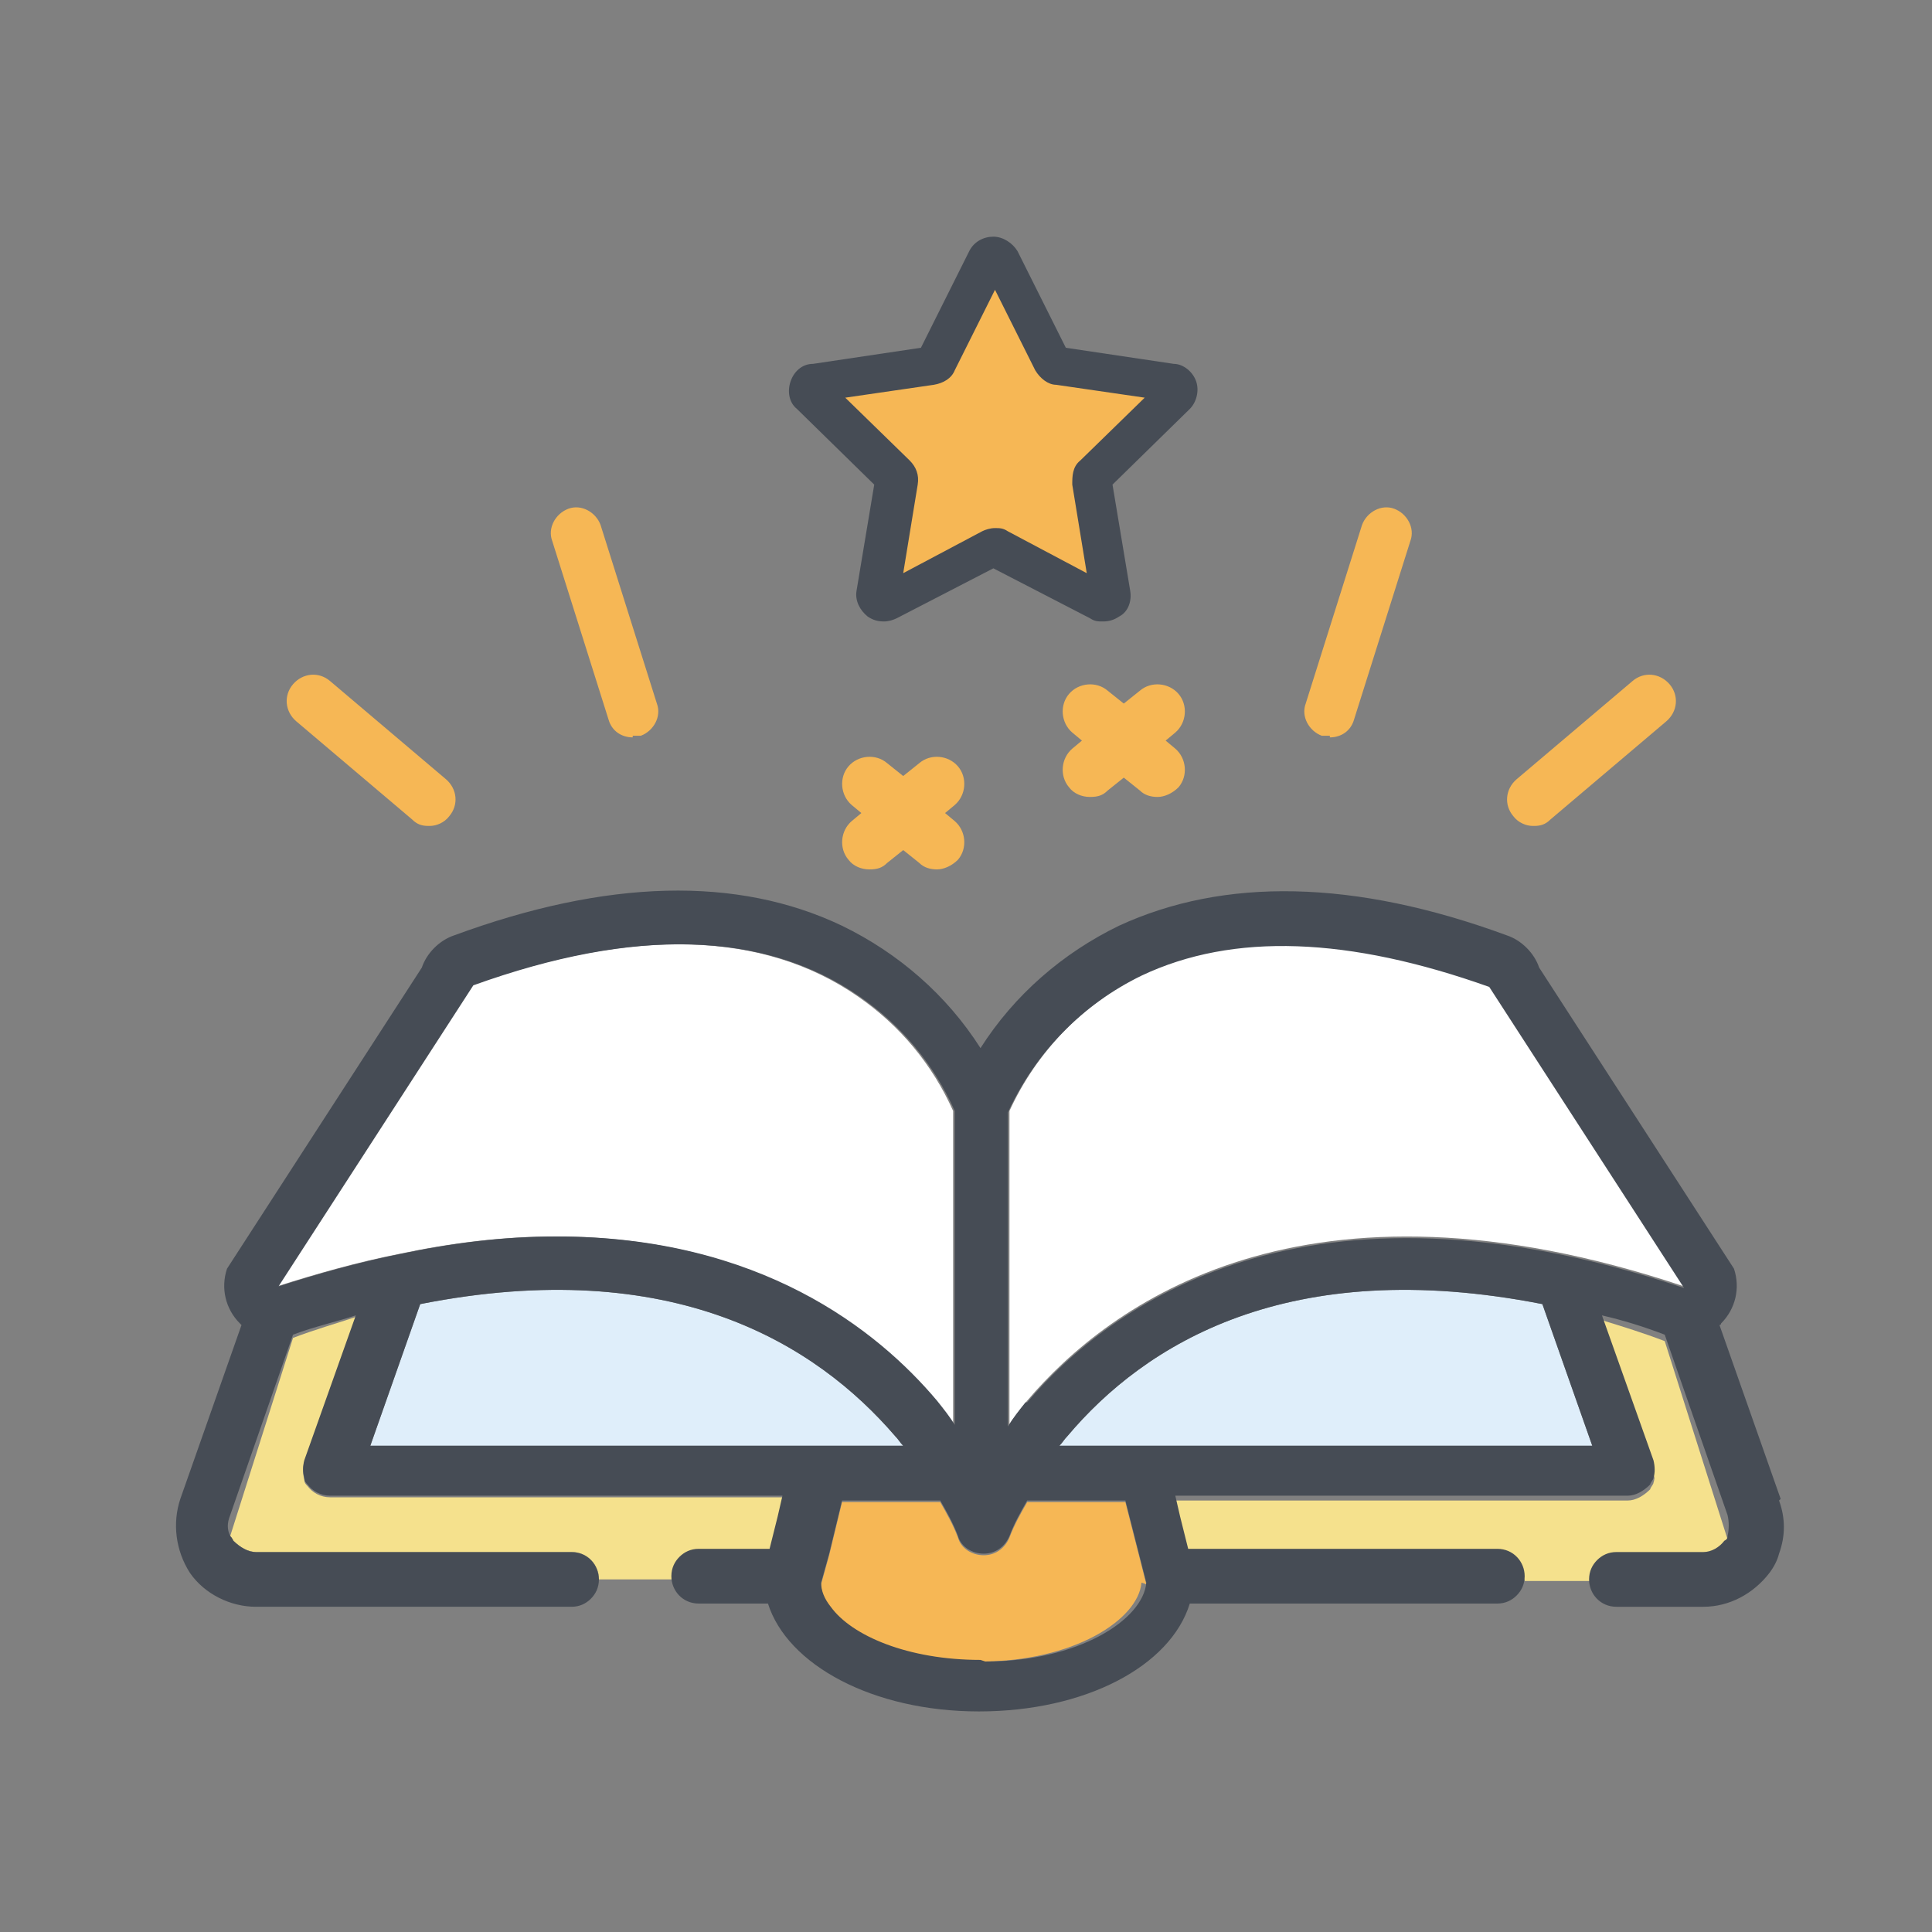
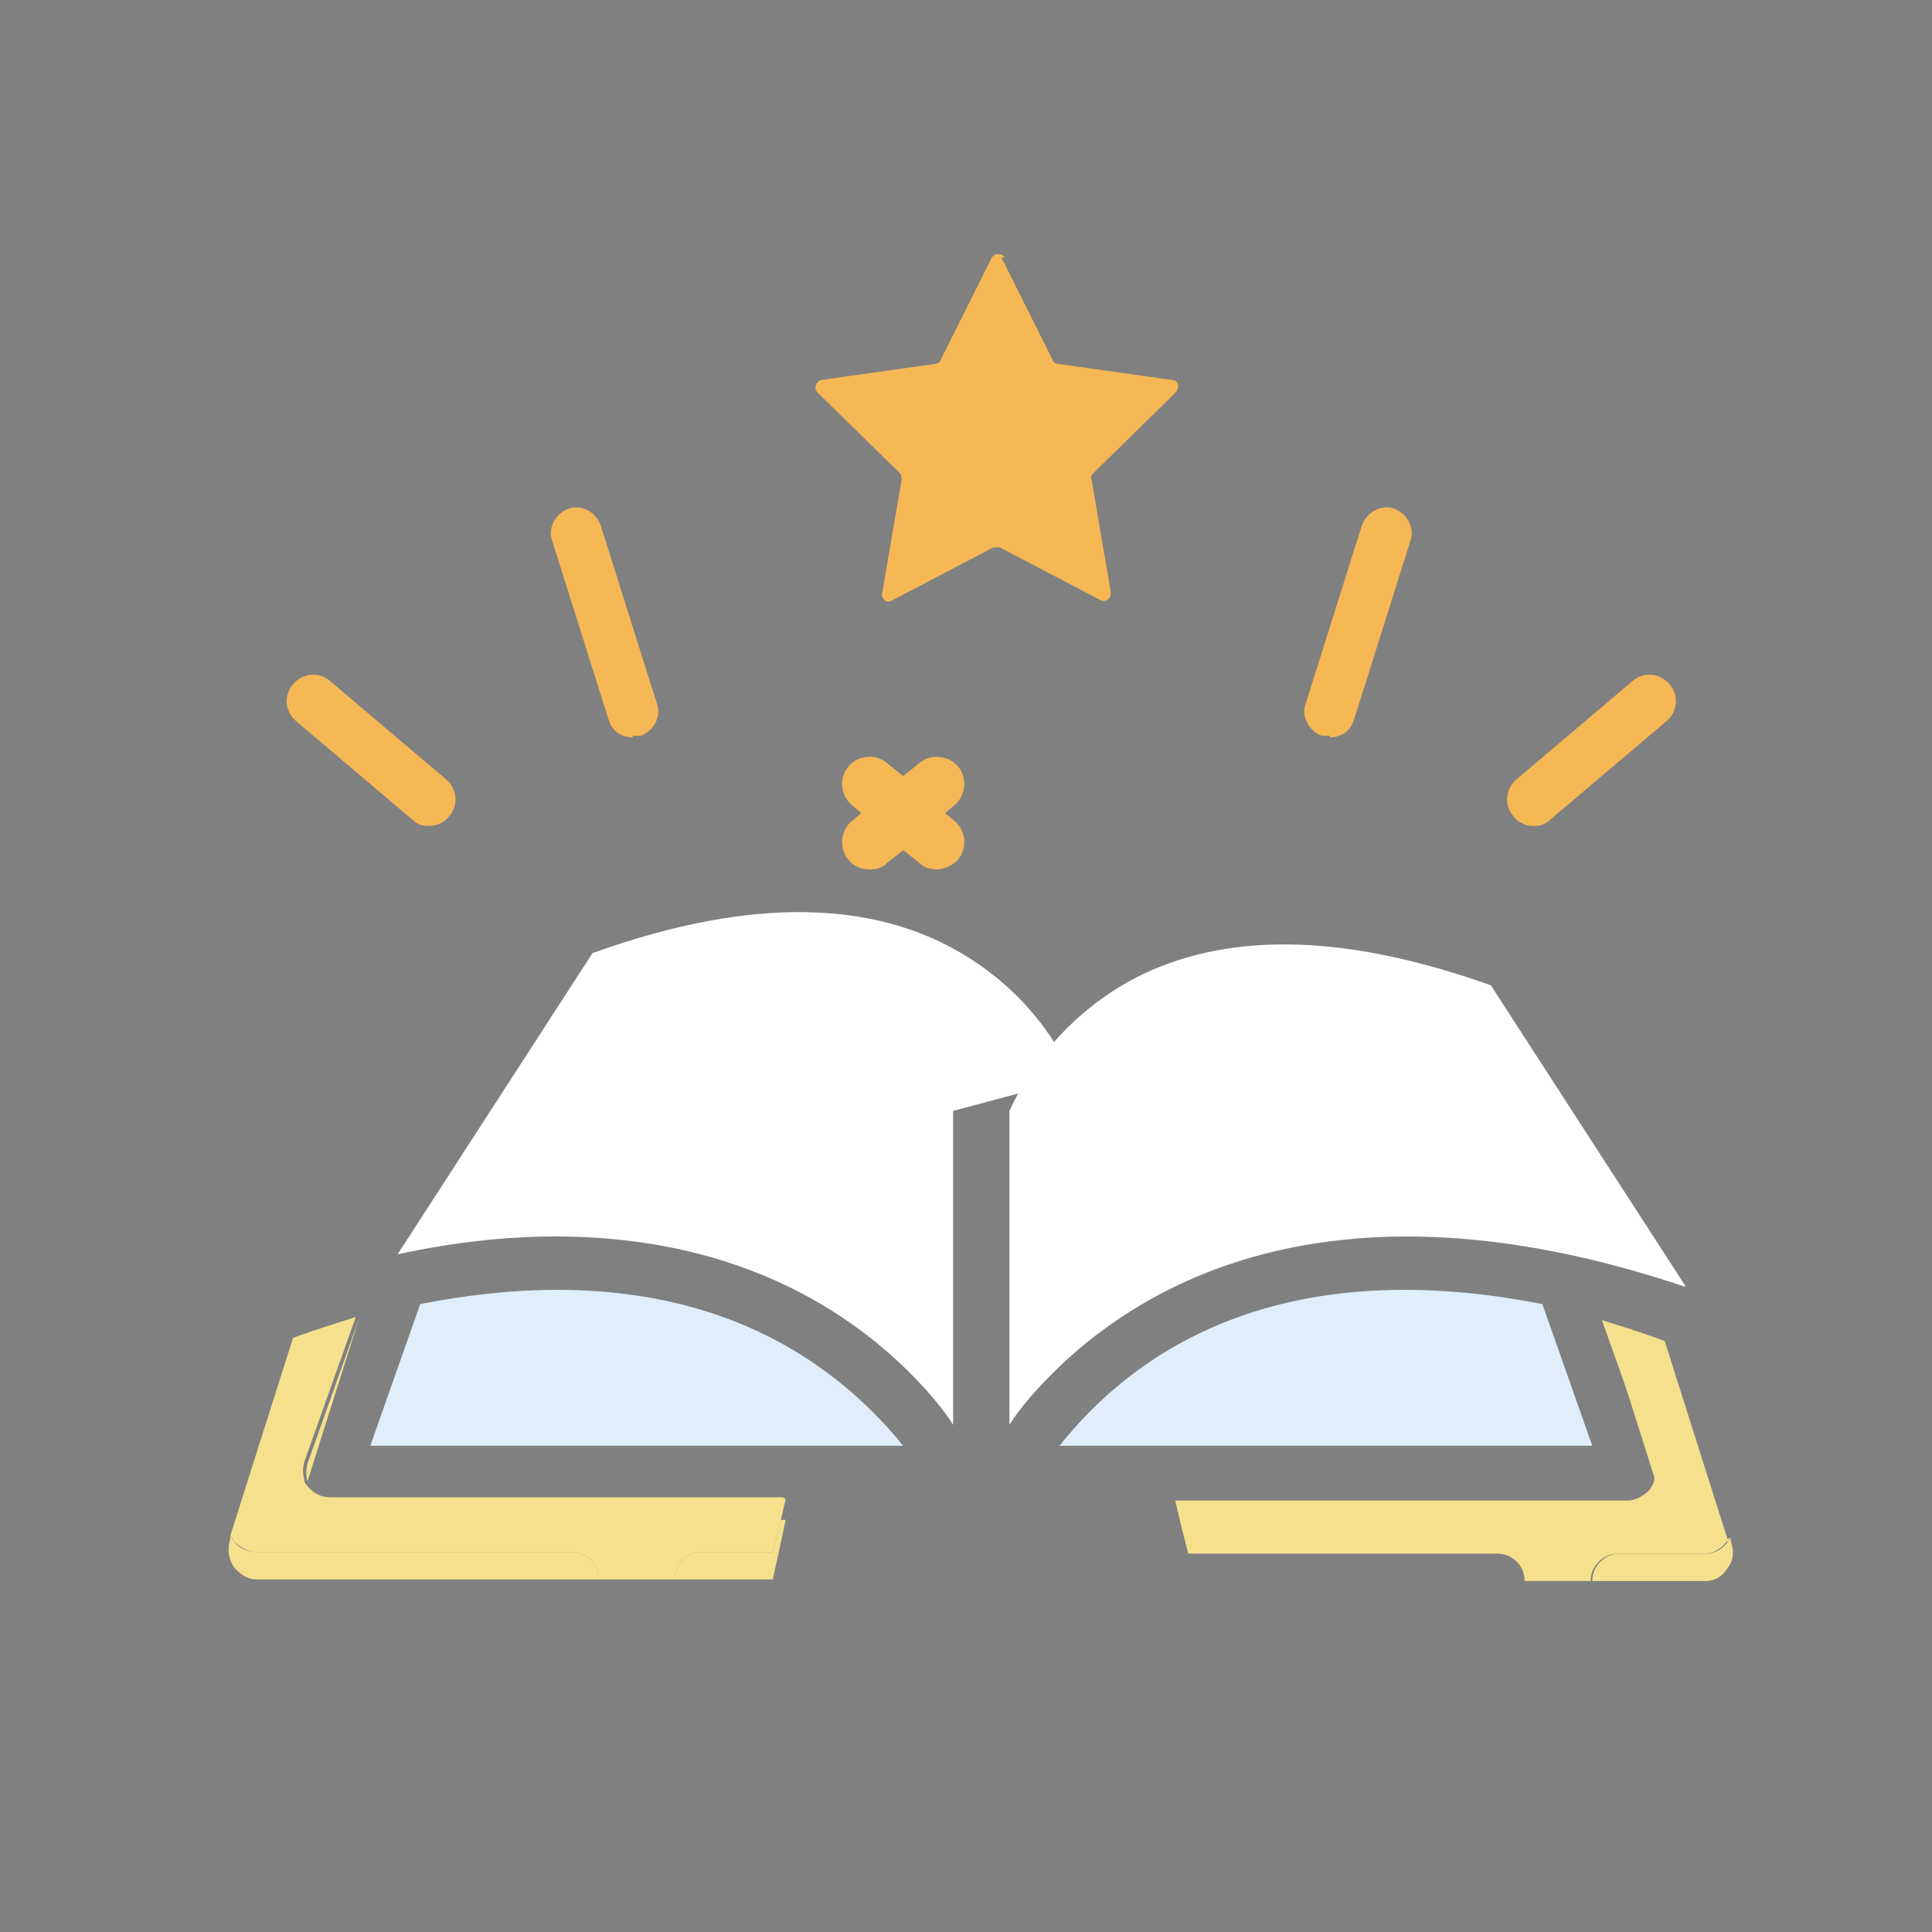
<svg xmlns="http://www.w3.org/2000/svg" id="Layer_1" version="1.1" viewBox="0 0 120 120">
  <rect x="0" y="0" width="120" height="120" fill="#808080" stroke="none" />
  <defs>
    <style> .st0 { fill: #fff; } .st1 { fill: #dfeefa; } .st2 { fill: #f6b755; } .st3 { fill: #f5e18d; } .st4 { fill: #464c55; } </style>
  </defs>
  <path class="st3" d="M107.4,95.5c0,.1,0,.2-.2.3-.3.4-.8.7-1.3.7h-5.4c-.5,0-.9.2-1.2.5-.3.3-.5.7-.5,1.2h-4.1c0-.9-.7-1.7-1.7-1.7h-19.2l-.5-2-.3-1.3h28.1c.5,0,1-.3,1.4-.7,0-.1.2-.3.2-.4.1-.3.1-.7,0-1.1l-3.2-9c1.3.4,2.6.8,3.9,1.3h0l3.9,12.3Z" />
-   <path class="st3" d="M94.7,98.1h-20.8l-.8-3.7h.3l.5,2h19.2c.9,0,1.7.7,1.7,1.7Z" />
  <path class="st3" d="M102.8,91.9l-3.2-10.1,3.2,9c.1.4.1.7,0,1.1,0,0,0,0,0,0Z" />
  <path class="st3" d="M107.3,97.4c-.3.5-.8.8-1.3.8h-7.1c0-.5.2-.9.5-1.2.3-.3.7-.5,1.2-.5h5.4c.5,0,1-.3,1.3-.7,0,0,.1-.2.2-.3v.2c.2.6.2,1.2-.2,1.7Z" />
  <path class="st3" d="M48.8,93.1l-.3,1.3-.5,2h-4.4c-.5,0-.9.2-1.2.5-.3.3-.5.7-.5,1.2h-4.7c0-.9-.7-1.7-1.7-1.7H15.9c-.5,0-1-.3-1.4-.7,0,0-.1-.2-.2-.3l3.9-12.3h0c1.3-.5,2.7-.9,3.9-1.3l-3.2,9c-.1.4-.1.7,0,1.1,0,.2.1.3.2.4.3.4.8.7,1.4.7h28.1Z" />
  <path class="st3" d="M19.1,92c-.1-.3-.1-.7,0-1.1l3.2-9-3.2,10.1s0,0,0,0Z" />
  <path class="st3" d="M37.2,98.1H15.9c-.5,0-1-.3-1.4-.8-.3-.5-.4-1.1-.2-1.7v-.2c0,0,.1.2.2.3.3.4.8.7,1.4.7h19.6c.9,0,1.7.7,1.7,1.7Z" />
  <path class="st3" d="M48.8,94.4l-.8,3.7h-6.1c0-.5.2-.9.5-1.2.3-.3.7-.5,1.2-.5h4.4l.5-2h.3Z" />
-   <path class="st2" d="M70.9,98.3c-.2,2.3-4.2,4.9-10,4.9s-8-1.5-9.3-3.3c-.4-.5-.6-1-.6-1.5l.5-1.8.8-3.3h6.1c.4.7.8,1.4,1.1,2.2.2.7.9,1.1,1.6,1.1s1.3-.4,1.6-1.1c.3-.8.7-1.5,1.1-2.2h6.1l1.3,5.1Z" />
  <path class="st1" d="M56,89.8H23l3.1-8.8c15.7-3.1,24.6,2.5,29.5,8.2.2.2.3.4.5.6Z" />
  <path class="st1" d="M98.8,89.8h-33c.2-.2.3-.4.5-.6,4.8-5.7,13.7-11.3,29.5-8.2l3.1,8.8Z" />
  <path class="st0" d="M104.6,79.9c-23.6-7.9-35.7,1.1-40.8,7.1-.4.5-.8,1-1.1,1.5v-19.5c1.7-3.7,4.6-6.7,8.3-8.5,5.7-2.7,12.9-2.4,21.6.7l12.1,18.7Z" />
-   <path class="st0" d="M59.2,69v19.5c-.3-.5-.7-1-1.1-1.5-3.7-4.4-11-10.2-23.6-10.2-3.3,0-6.5.4-9.8,1.1h0c-2.5.5-5,1.2-7.5,2l12.1-18.7c10-3.6,18.1-3.4,24,.7,2.6,1.8,4.6,4.2,5.9,7.1Z" />
+   <path class="st0" d="M59.2,69v19.5c-.3-.5-.7-1-1.1-1.5-3.7-4.4-11-10.2-23.6-10.2-3.3,0-6.5.4-9.8,1.1h0l12.1-18.7c10-3.6,18.1-3.4,24,.7,2.6,1.8,4.6,4.2,5.9,7.1Z" />
  <path class="st2" d="M62.2,16l3.2,6.4c0,.1.2.2.3.2l7.1,1c.4,0,.5.5.2.8l-5.1,5c-.1.1-.2.3-.1.4l1.2,7c0,.4-.3.6-.6.5l-6.3-3.3c-.1,0-.3,0-.4,0l-6.3,3.3c-.3.2-.7-.1-.6-.5l1.2-7c0-.1,0-.3-.1-.4l-5.1-5c-.3-.3-.1-.7.2-.8l7.1-1c.1,0,.3-.1.3-.2l3.2-6.4c.2-.3.6-.3.8,0Z" />
-   <path class="st2" d="M72.4,46l.6-.5c.7-.6.8-1.7.2-2.4-.6-.7-1.7-.8-2.4-.2l-1,.8-1-.8c-.7-.6-1.8-.5-2.4.2-.6.7-.5,1.8.2,2.4l.6.5-.6.5c-.7.6-.8,1.7-.2,2.4.3.4.8.6,1.3.6s.8-.1,1.1-.4l1-.8,1,.8c.3.3.7.4,1.1.4s.9-.2,1.3-.6c.6-.7.5-1.8-.2-2.4l-.6-.5Z" />
  <path class="st2" d="M58.7,50.5l.6-.5c.7-.6.8-1.7.2-2.4-.6-.7-1.7-.8-2.4-.2l-1,.8-1-.8c-.7-.6-1.8-.5-2.4.2-.6.7-.5,1.8.2,2.4l.6.5-.6.5c-.7.6-.8,1.7-.2,2.4.3.4.8.6,1.3.6s.8-.1,1.1-.4l1-.8,1,.8c.3.3.7.4,1.1.4s.9-.2,1.3-.6c.6-.7.5-1.8-.2-2.4l-.6-.5Z" />
-   <path class="st4" d="M68.5,38.6c-.3,0-.5,0-.8-.2l-6-3.1-6,3.1c-.2.1-.5.2-.8.2h0c-.4,0-.7-.1-1-.3-.5-.4-.8-1-.7-1.6l1.1-6.6-4.8-4.7c-.5-.4-.6-1.1-.4-1.7.2-.6.7-1.1,1.4-1.1l6.7-1,3-6c.3-.6.9-.9,1.5-.9s1.2.4,1.5.9l3,6,6.7,1c.6,0,1.2.5,1.4,1.1.2.6,0,1.3-.4,1.7l-4.8,4.7,1.1,6.6c.1.6-.1,1.3-.7,1.6-.3.2-.6.3-1,.3ZM59.3,23c-.2.5-.7.8-1.3.9l-5.5.8,4,3.9c.4.4.6.9.5,1.5l-.9,5.5,4.9-2.6c.2-.1.5-.2.8-.2s.5,0,.8.2l4.9,2.6-.9-5.5c0-.5,0-1.1.5-1.5l4-3.9-5.5-.8c-.5,0-1-.4-1.3-.9l-2.5-5-2.5,5Z" />
  <path class="st2" d="M39.3,45.8c-.7,0-1.3-.4-1.5-1.1l-3.5-11.1c-.3-.8.2-1.7,1-2,.8-.3,1.7.2,2,1l3.5,11.1c.3.8-.2,1.7-1,2-.2,0-.3,0-.5,0Z" />
  <path class="st2" d="M26.6,51.3c-.4,0-.7-.1-1-.4l-7.2-6.1c-.7-.6-.8-1.6-.2-2.3.6-.7,1.6-.8,2.3-.2l7.2,6.1c.7.6.8,1.6.2,2.3-.3.4-.8.6-1.2.6Z" />
  <path class="st2" d="M82.6,45.8c.7,0,1.3-.4,1.5-1.1l3.5-11.1c.3-.8-.2-1.7-1-2-.8-.3-1.7.2-2,1l-3.5,11.1c-.3.8.2,1.7,1,2,.2,0,.3,0,.5,0Z" />
  <path class="st2" d="M95.3,51.3c.4,0,.7-.1,1-.4l7.2-6.1c.7-.6.8-1.6.2-2.3-.6-.7-1.6-.8-2.3-.2l-7.2,6.1c-.7.6-.8,1.6-.2,2.3.3.4.8.6,1.2.6Z" />
  <g id="Shape">
-     <path class="st4" d="M110.6,93.1l-3.8-10.8s.1,0,.1-.1c.9-.9,1.2-2.2.8-3.4l-12.1-18.7c-.3-.9-1.1-1.7-2-2-9.5-3.5-17.6-3.6-24.1-.6-3.5,1.7-6.5,4.3-8.6,7.6-2.1-3.3-5.1-5.9-8.6-7.6-6.5-3.1-14.6-2.9-24.1.6-.9.3-1.7,1.1-2,2l-12.1,18.7c-.4,1.2-.1,2.5.8,3.4,0,0,0,0,.1.1l-3.8,10.8c-.5,1.5-.3,3.2.6,4.6.9,1.3,2.5,2.1,4.1,2.1h19.6c.5,0,.9-.2,1.2-.5.3-.3.5-.7.5-1.2h0c0-.9-.7-1.7-1.7-1.7H15.9c-.5,0-1-.3-1.4-.7,0,0-.1-.2-.2-.3-.2-.4-.2-.8,0-1.3l3.9-11.2h0c1.3-.5,2.7-.8,3.9-1.2l-3.2,9c-.1.4-.1.7,0,1.1,0,.2.1.3.2.4.3.4.8.7,1.4.7h28.1l-.3,1.3-.5,2h-4.4c-.5,0-.9.2-1.2.5-.3.3-.5.7-.5,1.2h0c0,.9.7,1.7,1.7,1.7h4.3c1.2,3.8,6.5,6.7,13.1,6.7s11.9-2.8,13.1-6.7h19.1c.5,0,.9-.2,1.2-.5.3-.3.5-.7.5-1.2,0-.9-.7-1.7-1.7-1.7h-19.2l-.5-2-.3-1.3h28.1c.5,0,1-.3,1.4-.7,0-.1.2-.3.2-.4.1-.3.1-.7,0-1.1l-3.2-9c1.3.3,2.6.7,3.9,1.2h0l3.9,11.2c.1.4.1.9,0,1.3,0,.1,0,.2-.2.3-.3.4-.8.7-1.3.7h-5.4c-.5,0-.9.2-1.2.5-.3.3-.5.7-.5,1.2,0,.9.7,1.7,1.7,1.7h5.4c1.6,0,3.1-.8,4.1-2.1.3-.4.5-.8.6-1.2.4-1.1.4-2.2,0-3.3ZM17.3,79.9l12.1-18.7c10-3.6,18.1-3.4,24,.7,2.6,1.8,4.6,4.2,5.9,7.1v19.5c-.3-.5-.7-1-1.1-1.5-3.7-4.4-11-10.2-23.6-10.2-3.3,0-6.5.4-9.8,1.1h0c-2.5.5-5,1.2-7.5,2ZM23,89.8l3.1-8.8c15.7-3.1,24.6,2.5,29.5,8.2.2.2.3.4.5.6H23ZM60.9,103.1c-4.5,0-8-1.5-9.3-3.3-.4-.5-.6-1-.6-1.5l.5-1.8.8-3.3h6.1c.4.7.8,1.4,1.1,2.2.2.7.9,1.1,1.6,1.1s1.3-.4,1.6-1.1c.3-.8.7-1.5,1.1-2.2h6.1l1.3,5.1c-.2,2.3-4.2,4.9-10,4.9ZM65.8,89.8c.2-.2.3-.4.5-.6,4.8-5.7,13.7-11.3,29.5-8.2l3.1,8.8h-33ZM63.7,87.1c-.4.5-.8,1-1.1,1.5v-19.5c1.7-3.7,4.6-6.7,8.3-8.5,5.7-2.7,12.9-2.4,21.6.7l12.1,18.7c-23.6-7.9-35.7,1.1-40.8,7.1Z" />
-   </g>
+     </g>
</svg>